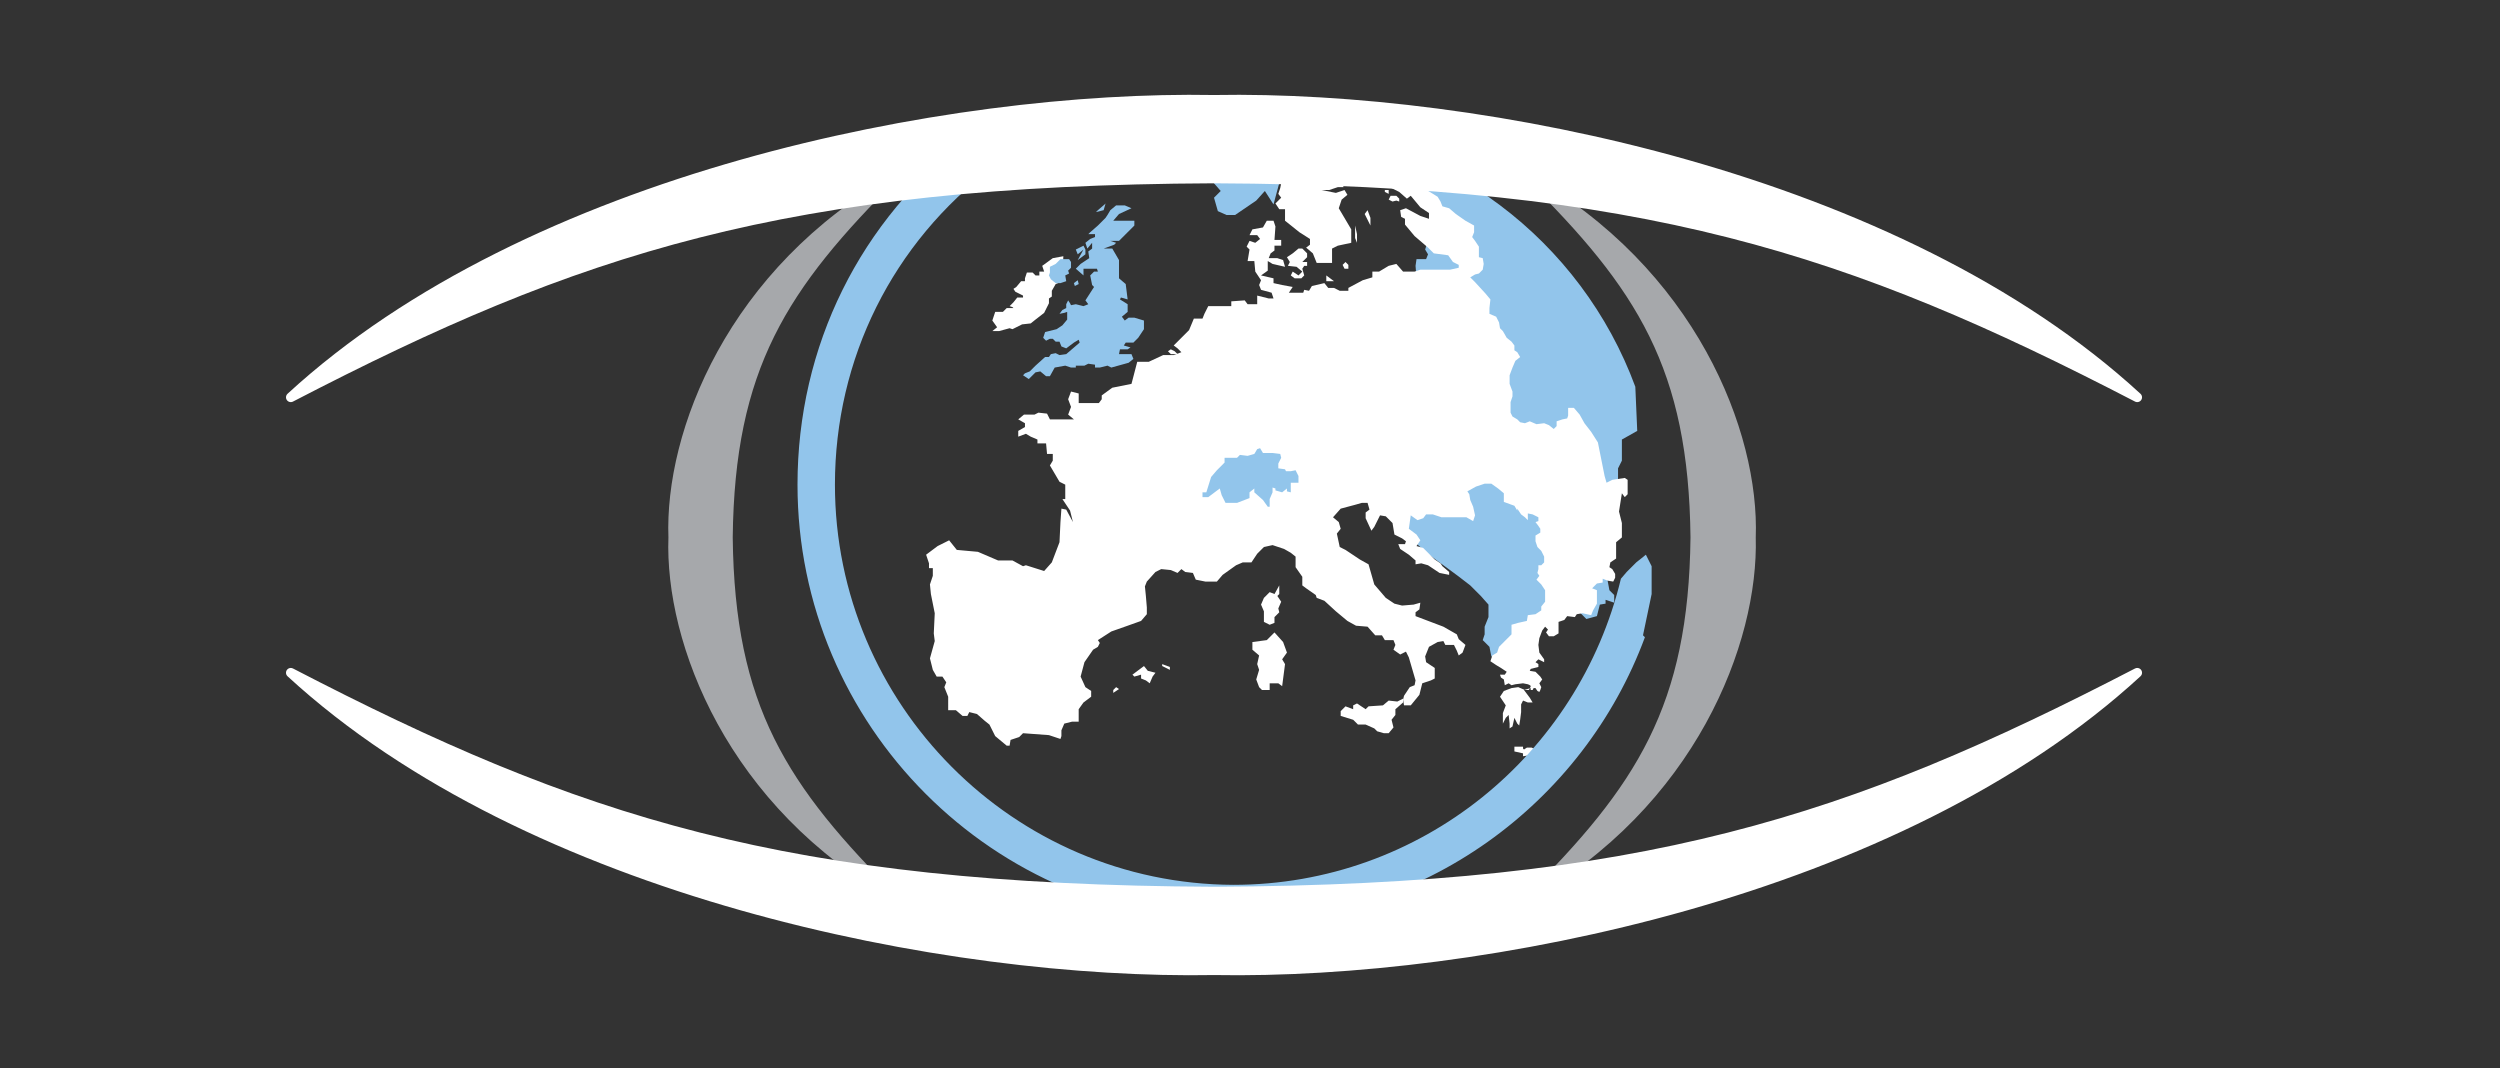
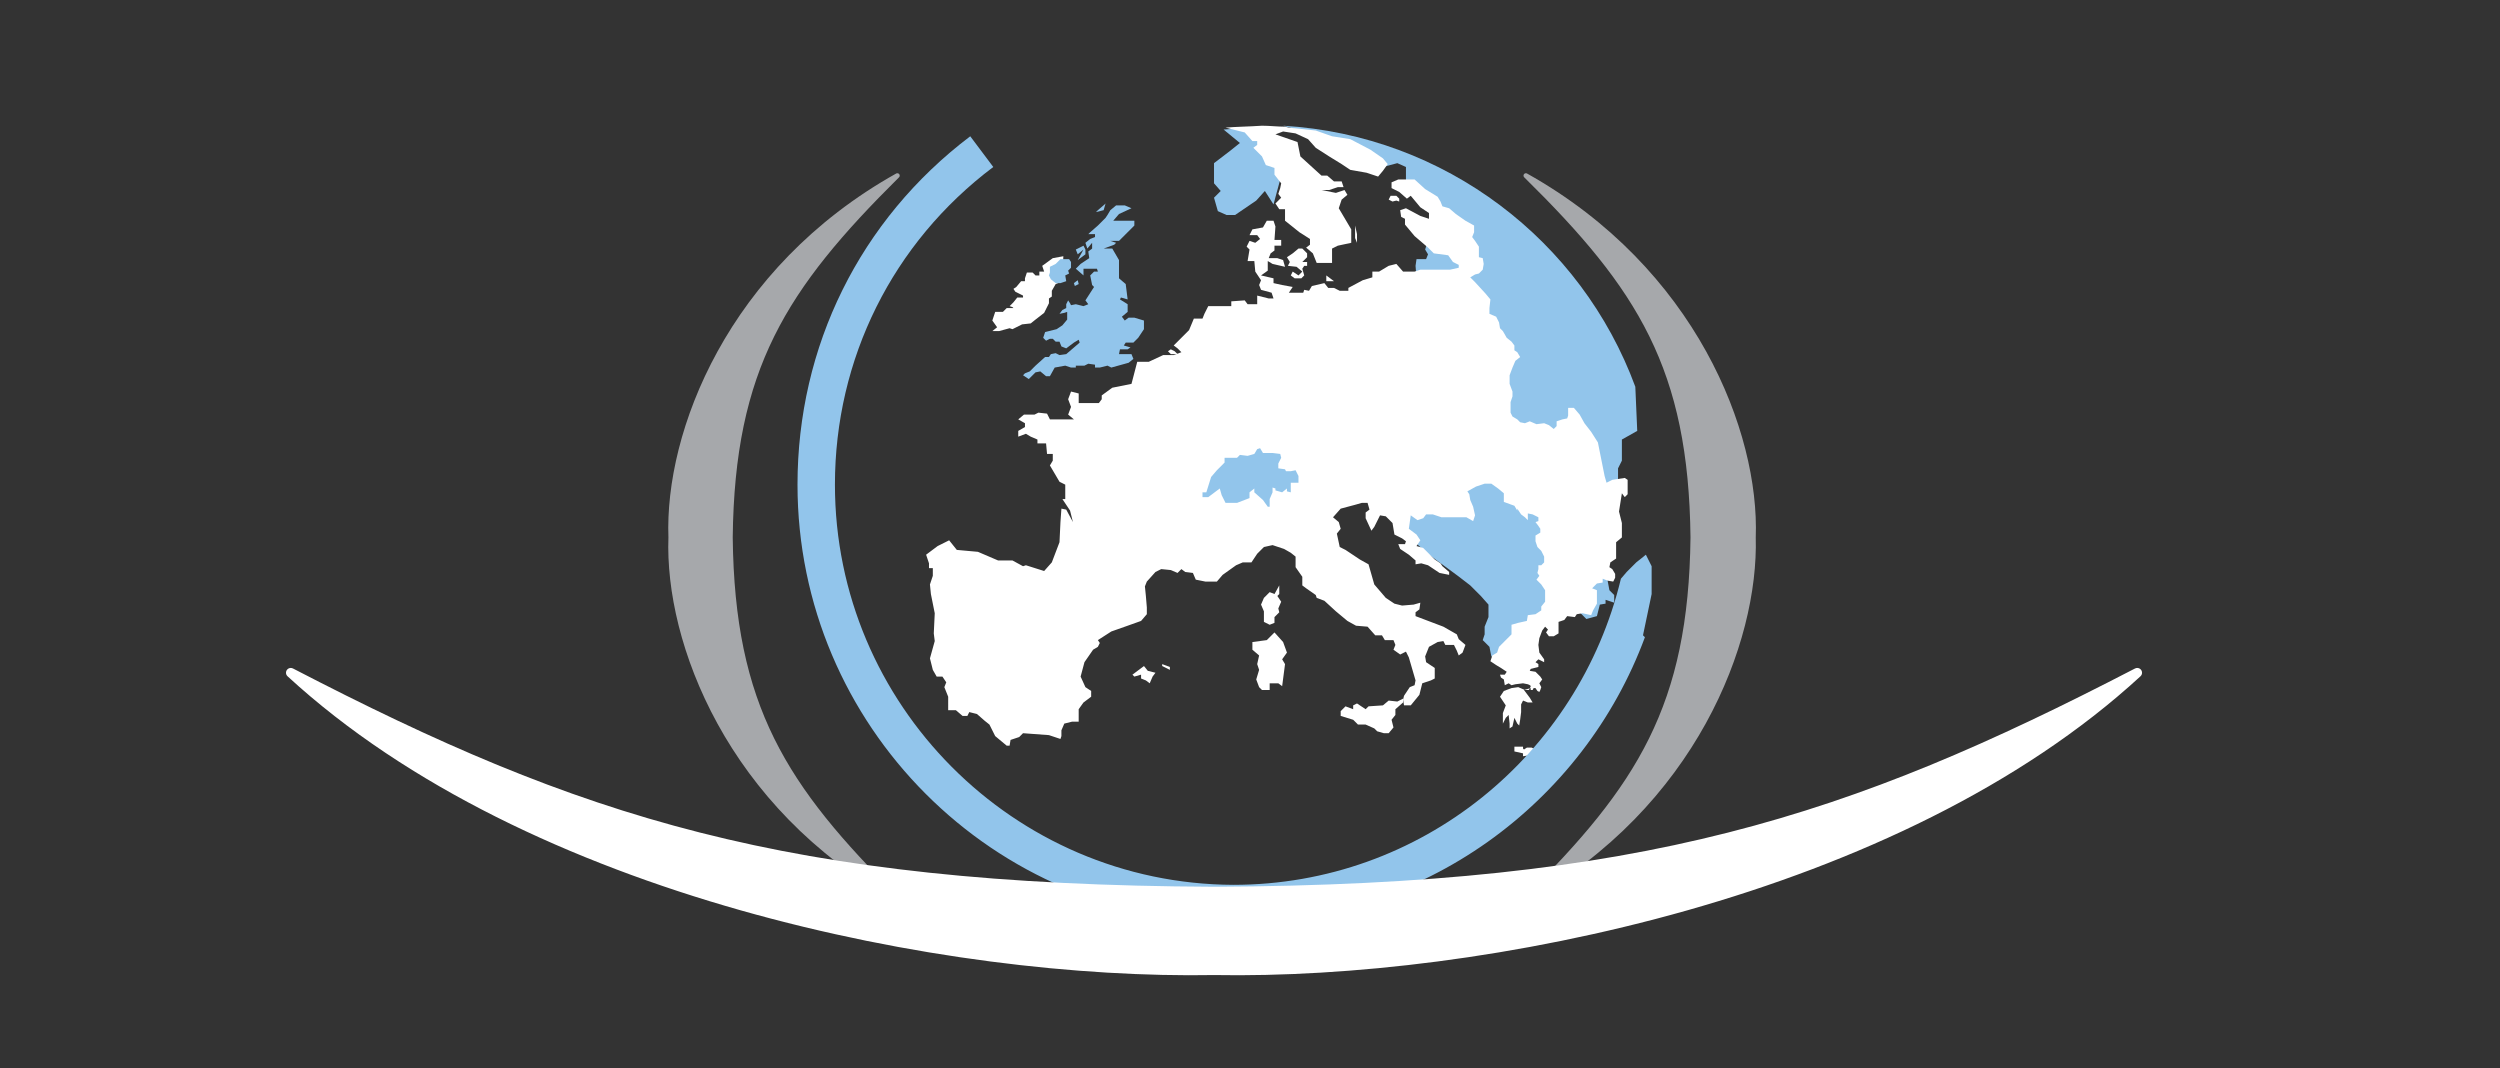
<svg xmlns="http://www.w3.org/2000/svg" version="1.1" id="Layer_1" x="0px" y="0px" width="260.5px" height="111.3px" viewBox="0 0 260.5 111.3" enable-background="new 0 0 260.5 111.3" xml:space="preserve">
  <rect x="0" y="0" width="260.5" height="111.3" fill="#333333" stroke="none" />
  <g id="Map">
    <g>
      <path fill="#92C5EB" d="M164.6,63.8l0.7,0.7l1.1-0.3l0.3-1.2l0.6-0.1v-0.4l0.9,0.3V62l-0.5-0.5l-0.3-1.6l-2-1.6l2.3-7.6l0.9-0.8    v-1.1L169,48v-2.2l1.6-0.9l-0.2-4.6c-5.6-15.2-19.8-26.2-36.7-27.2l3.5,1l6.9,3.3l1.5-0.4l0.9,0.4v0.9v0.9l3,3.6l-1,3.2l0.3,0.5    l-0.2,0.5h-1l-0.1,0.7l0.1,1.3l6.1,7.7l0.2,8.8l-8.5,9.2l3.5,3.1l3,2.2l1.3,1l1.1,1.1l0.8,0.9v1.3l-0.4,1v0.8l-0.2,0.6l0.7,0.7    l0.2,1l1.2,0.4l5.5-6.3L164.6,63.8z" />
      <path fill="#92C5EB" d="M129.2,14.9l-1,0.8l-1.7,1.3v1.1v1l0.7,0.8l-0.7,0.7l0.4,1.4l0.9,0.4h0.9l2.2-1.5l0.9-1l0.9,1.4l1.4-5.2    l-1.9-2.8c-0.4,0-0.7,0-1.1,0c-1.2,0-2.4,0.1-3.6,0.2L129.2,14.9z" />
      <g>
-         <polygon fill="#FFFFFF" points="139.9,27.6 140.1,28 140.5,28 140.5,27.6 140.2,27.3    " />
        <polygon fill="#FFFFFF" points="139,29.3 138.2,28.7 138.2,29 138.2,29.3    " />
        <polygon fill="#FFFFFF" points="136.2,26.8 136.2,26.4 135.7,25.9 135.3,25.9 134.7,26.4 134.1,26.8 134.4,27.3 134.2,27.7      135.1,27.8 135.7,28.3 135.3,28.7 134.7,28.3 134.5,28.7 134.9,29 135.6,29 135.9,28.7 135.7,28 135.9,27.7 136.2,27.7      136.2,27.3 135.7,27.3    " />
-         <polygon fill="#FFFFFF" points="142.5,21.9 142.2,22.3 142.5,22.9 142.8,23.5 142.8,22.7    " />
        <polygon fill="#FFFFFF" points="141.2,23.5 141.2,24.8 141.4,25.3 141.4,24.4    " />
-         <polygon fill="#FFFFFF" points="144.7,19.8 144.3,19.8 144.3,20 144.7,20.2    " />
        <polygon fill="#FFFFFF" points="145.5,20.4 144.9,20.4 144.7,20.8 145.1,21 145.5,20.9 145.8,21 145.8,20.7    " />
        <polygon fill="#FFFFFF" points="108.6,27.7 108.8,28.3 108.3,28.3 108.3,28.7 107.9,28.7 107.6,28.4 107,28.4 106.8,29      106.8,29.3 106.4,29.3 105.9,29.9 105.6,30.1 105.8,30.4 106.6,30.8 106.6,31 106,31 105.6,31.5 105.2,31.9 105.5,32 105.6,32.1      104.9,32.1 104.5,32.5 103.7,32.5 103.4,33.4 103.9,34.1 103.4,34.5 104.1,34.5 105.2,34.2 105.5,34.3 106.5,33.8 107.4,33.7      107.9,33.3 108.8,32.6 109.3,31.6 109.3,31.1 109.6,30.9 109.6,30.3 110,29.6 110.7,29.3 110.8,26.7 109.7,26.9    " />
        <polygon fill="#FFFFFF" points="122,36.4 121.7,36.6 122,36.9 122.7,36.9 122.4,36.6    " />
-         <polygon fill="#FFFFFF" points="116,72.2 116.6,71.8 116.3,71.6 116,71.9    " />
        <polygon fill="#FFFFFF" points="118.9,70.7 118.9,70.3 118.2,70.5 118,70.3 119.2,69.4 119.6,69.9 120.4,70.1 120.1,70.5      119.8,71.2 119.4,70.9    " />
        <polygon fill="#FFFFFF" points="121.1,69.2 121.1,69.4 121.9,69.8 121.9,69.5    " />
        <polygon fill="#FFFFFF" points="131.2,71.6 131.5,71.9 132.3,71.9 132.3,71.2 133.2,71.2 133.6,71.5 133.9,69.2 133.6,68.7      134.1,68 133.7,66.9 132.8,65.9 132,66.7 130.5,66.9 130.5,67.7 131.2,68.3 131,69.2 131.2,69.8 130.9,70.8    " />
        <polygon fill="#FFFFFF" points="133.3,61.9 133.3,61 132.8,61.9 132.3,61.7 131.7,62.3 131.4,63 131.7,63.7 131.7,64.8      132.3,65.1 132.8,64.9 132.8,64.3 133.3,63.8 133.2,63.4 133.5,62.7 133.1,62.1    " />
        <polygon fill="#FFFFFF" points="145,75 145.4,74.5 145.4,73.9 146.2,73.2 146.2,72.8 145.6,73.1 144.7,73 144.1,73.5 142.6,73.6      142.3,73.9 141.4,73.3 141,73.5 141,73.9 140.2,73.6 139.7,74.1 139.7,74.6 141,75 141.5,75.5 142.3,75.5 143.2,75.9 143.5,76.2      144.2,76.4 144.7,76.4 145.2,75.8    " />
        <polygon fill="#FFFFFF" points="158.7,78 158.7,77.8 157.8,77.8 157.8,78.3 158.7,78.5 158.7,78.8 159.4,78.7 160.4,78.5      160.9,78.2 160.7,77.9 160,78.1 159.6,77.9 159.1,77.9 158.8,78.1    " />
        <path fill="#FFFFFF" d="M147.4,18.7h-1.7L145,19v0.6l0.8,0.4l0.8,0.7l0.4-0.3l1,1.2l0.9,0.6v0.6l-0.9-0.3l-1.5-0.8l-0.6,0.2     l0.1,0.7l0.4,0.2v0.6l1,1.2l1.4,1.2l0.6,0.6l1.5,0.2l0.5,0.7l0.6,0.3v0.3l-0.9,0.2H148l-0.6,0.2h-1.2l-0.7-0.8l-0.8,0.2l-1,0.6     H143v0.6l-1,0.3l-1.5,0.8v0.3h-0.4h-0.5L139,30h-0.6l-0.4-0.5l-1.3,0.3l-0.3,0.5l-0.5-0.1l-0.1,0.3h-1.5l0.4-0.6l-1.1-0.2     l-0.9-0.2V29l-1.3-0.3l0.7-0.5v-1l0.5,0.3l1.3,0.3l-0.2-0.7l-0.6-0.2h-0.9l0.2-0.5l0.4-0.3v-0.5h0.7V25h-0.7l0.1-1.4l-0.2-0.6     H132l-0.4,0.7l-1.1,0.2l-0.3,0.6h0.8l0.3,0.4l-0.5,0.4l-0.6-0.2l-0.3,0.6l0.3,0.3l-0.2,1.2h0.7l0.1,1.1l0.6,0.9l-0.2,0.5l0.2,0.5     l1.1,0.3l0.2,0.6h-0.5l-1.2-0.3v0.9h-1l-0.3-0.4l-1.4,0.1v0.5H128h-0.4h-1.7l-0.4,0.8l-0.2,0.5h-0.9l-0.5,1.2l-1.6,1.6l0.4,0.3     l0.4,0.4l-0.8,0.3h-1.1l-1.5,0.7h-1.2l-0.6,2.3l-2,0.4l-1.1,0.8v0.4l-0.3,0.4h-2.1v-1l-0.8-0.2l-0.3,0.8l0.3,0.8l-0.3,0.8     l0.6,0.5h-1h-1h-0.5l-0.3-0.6l-0.9-0.1l-0.4,0.2h-1.1l-0.6,0.5l0.7,0.4v0.4l-0.7,0.4v0.6l0.8-0.3l0.5,0.3l0.7,0.3v0.4h0.9     l0.1,1.1h0.6V48l-0.3,0.5l1,1.7l0.6,0.3V52h-0.3l0.8,1.2l0.3,1.2l-0.7-1.3l-0.5-0.1l-0.1,1.4l-0.1,2.1l-0.8,2.1l-0.8,0.9     l-1.9-0.6l-0.3,0.1l-1.1-0.6H104l-2.1-0.9l-2.2-0.2l-0.8-1l-1.2,0.6l-1.2,0.9l0.3,0.9v0.5h0.4V60l-0.3,0.9l0.1,1l0.4,2L97.3,66     l0.1,0.8l-0.5,1.8l0.3,1.2l0.4,0.7h0.6l0.4,0.6l-0.2,0.5l0.4,1V74h0.8l0.7,0.6h0.5l0.2-0.4l0.8,0.2l0.8,0.7l0.5,0.4l0.6,1.2     l1.2,1h0.3l0.1-0.6l0.9-0.3l0.4-0.4l2.7,0.2l1.2,0.4l0.1-0.3v-0.6l0.3-0.7l0.8-0.2h0.7v-0.4v-0.9l0.5-0.7l0.8-0.6V72l-0.6-0.4     l-0.5-1.1L113,69l0.9-1.3l0.5-0.3l0.2-0.4l-0.2-0.3l1.4-0.9l1.7-0.6l1.4-0.5l0.6-0.7v-0.7l-0.1-1.2l-0.1-1l0.2-0.5l0.9-1l0.6-0.3     l1,0.1l0.7,0.3l0.4-0.4l0.4,0.3l0.8,0.1l0.3,0.7l1,0.2h1.2l0.6-0.7l1.4-1l0.7-0.3h0.9l0.6-0.9l0.7-0.7l0.9-0.2l1.2,0.4l0.7,0.4     L135,58v1.1l0.7,1V61l0.4,0.3l1,0.7l0.1,0.3l0.8,0.3l1.2,1.1l1.2,1l0.9,0.5l1.2,0.1l0.8,0.9h0.7l0.3,0.5h0.9l0.2,0.5l-0.2,0.5     l0.7,0.5l0.6-0.3l0.3,0.6l0.7,2.4l-0.1,0.5l-0.5,0.2l-0.6,0.9l-0.1,0.4l0.1,0.6h0.7l0.9-1.1l0.3-1.2l0.9-0.3l0.4-0.2v-1.1     l-0.9-0.6l-0.1-0.6l0.4-1l0.9-0.5l0.6-0.1l0.2,0.4h0.9l0.3,0.6l0.2,0.5l0.4-0.3l0.3-0.8l-0.7-0.6l-0.2-0.5l-1.4-0.8l-2.9-1.1     v-0.4l0.4-0.3l0.1-0.7l-0.7,0.2l-1.2,0.1l-0.8-0.2l-0.9-0.6l-1.2-1.4l-0.6-2.1l-0.9-0.5l-1.5-1l-0.6-0.3l-0.3-1.4l0.4-0.5     l-0.2-0.7l-0.6-0.5l0.8-0.9l1.5-0.4l0.7-0.2h0.6l0.2,0.7l-0.4,0.3V54l0.6,1.3l0.3-0.4l0.6-1.2l0.6,0.1l0.7,0.7l0.2,1.2l0.8,0.4     l0.4,0.3l-0.1,0.3h-0.7l0.2,0.5l0.9,0.6l0.7,0.6v0.4l0.6-0.1l0.7,0.2l1.2,0.8l1,0.2v-0.3l-0.7-0.6l-0.2-0.3l-0.6-0.4l-1.2-1.2     l-0.7-0.2l0.4-0.6l-0.4-0.6l-0.8-0.6l0.2-1.4l0.7,0.5l0.6-0.2l0.3-0.4h0.7l0.9,0.3h1h1.6l0.7,0.4l0.2-0.6l-0.2-0.9l-0.3-0.7     l-0.1-0.6l-0.2-0.3l0.9-0.5l0.9-0.3h0.7l0.7,0.5l0.6,0.5v0.9l1.1,0.4l0.3,0.5V53l0.4,0.6l0.4,0.3l0.3,0.3v-0.7l0.5,0.1l0.6,0.3     v0.4l-0.3,0.1l0.3,0.4l0.2,0.3v0.4l-0.5,0.3v0.6l0.2,0.6l0.4,0.4l0.3,0.6v0.6l-0.3,0.3h-0.3v0.4l-0.1,0.4l0.2,0.3l-0.3,0.4     l0.5,0.5l0.4,0.6v0.6v0.6l-0.4,0.5v0.4L160,64l-0.8,0.1l-0.1,0.6l-0.9,0.2l-0.7,0.2v1l-0.7,0.7l-0.6,0.6L156,68l-0.5,0.3     l-0.2,0.6l0.6,0.4l0.5,0.3L157,70l-0.2,0.3h-0.5l0.1,0.3l0.3,0.2l0.1,0.6l0.4-0.2l0.3,0.2l0.4-0.1l0.8-0.1l0.5,0.1     c0,0,0.3,0.1,0.3,0.2c0,0.1-0.2,0.4-0.2,0.4h-0.4l-0.7-0.3l-0.7,0.1l-0.8,0.3l-0.4,0.6l0.6,0.9l-0.3,0.8v1.1l0.3-0.6l0.3-0.3     l0.1,0.9v0.5l0.3-0.2l0.2-0.9l0.3,0.6l0.2,0.2l0.1-0.6l0.1-0.8v-0.8l0.2-0.4l0.5,0.2h0.5l-0.3-0.5l-0.6-0.8l0.7-0.2v0.2h0.2     l0.1-0.2h0.2l0.2,0.3l0.2,0.1l0.1-0.2l0.1-0.3l-0.2-0.4l0.3-0.4l-0.2-0.3L160,70l-0.6-0.1l0.1-0.2l0.4-0.1l0.4-0.1v-0.3L160,69     l0.3-0.3l0.2,0.1l0.4,0.2v-0.3l-0.5-0.7l-0.1-0.8l0.1-0.7l0.3-0.8l0.3-0.4l0.3,0.3l-0.2,0.3l0.3,0.4h0.5l0.5-0.3v-0.6v-0.6     l0.6-0.2l0.3-0.4l0.8,0.1l0.2-0.3l0.6-0.1l0.9,0.2l0.2-0.5l0.4-0.7v-0.8v-0.6l-0.5-0.2l0.5-0.5l0.6-0.1v-0.4l0.5,0.2l0.6,0.1     l0.2-0.4v-0.4l-0.3-0.5l-0.3-0.2l0.1-0.5l0.6-0.4v-0.7v-1L169,56v-1.5l-0.3-1.2l0.3-1.9l0.3,0.4l0.3-0.3V50l-0.3-0.2L168,50     l-0.6,0.3l-0.2-0.7l-0.3-1.5l-0.4-2l-0.7-1.1l-0.7-0.9l-0.5-0.9l-0.6-0.7h-0.6v0.8l-0.1,0.3l-0.5,0.1l-0.6,0.2v0.5l-0.3,0.3     l-0.5-0.4l-0.5-0.2l-0.8,0.1l-0.7-0.3l-0.5,0.2l-0.5-0.1l-0.3-0.3l-0.5-0.3l-0.2-0.4v-1.1l0.2-0.6v-0.5l-0.3-0.8v-0.9l0.3-0.8     l0.3-0.7l0.5-0.4l-0.3-0.5l-0.3-0.2V36l-0.3-0.4l-0.5-0.4l-0.4-0.7l-0.3-0.3l-0.1-0.6l-0.3-0.6l-0.7-0.3v-0.6l0.1-0.9l-0.5-0.6     l-1.1-1.2l-0.5-0.5l0.5-0.3l0.4-0.1l0.4-0.4l0.1-0.6l-0.1-0.6l-0.4-0.1v-0.5v-0.6l-0.4-0.6l-0.3-0.4l0.2-0.5v-0.7l-0.9-0.5     l-1-0.7l-0.7-0.6l-0.7-0.2l-0.2-0.5l-0.3-0.5l-1.3-0.8L147.4,18.7z" />
        <path fill="#FFFFFF" d="M127.7,13.3l2,0.5l0.8,0.9h0.5v0.4l-0.4,0.3l0.9,0.9l0.4,0.9l0.9,0.3v0.7l0.7,0.9l-0.1,0.5l-0.2,0.6     l0.3,0.4l-0.6,0.6l0.4,0.6h0.6V23l1.5,1.2l1.1,0.7v0.6l-0.4,0.3l0.7,0.6l0.4,1h1.6v-1.5l0.6-0.3l1.4-0.3v-1.4l-1.3-2.2l0.3-0.9     l0.6-0.5l-0.3-0.5l-0.9,0.3l-1.5-0.3h0.8l0.9-0.3h0.6l-0.2-0.6H139l-0.7-0.6h-0.6l-2.2-2l-0.3-1.5l-2.3-0.8l0.8-0.3l1.3,0.2     l1.3,0.6l0.8,0.9l1.4,0.9l1.3,0.8l0.9,0.6l1.7,0.3l1.2,0.4l0.5-0.6l0.5-0.7l-0.5-0.6l-1.3-0.9l-2.1-1.1l-1.9-0.3l-1.7-0.6     l-2.8-0.3l-0.4-0.1c-0.8,0-1.6-0.1-2.4-0.1C130,13.2,128.8,13.2,127.7,13.3z" />
        <polygon fill="#92C5EB" points="128.9,47.7 127.6,47.7 127.6,48.2 126.8,49 126.2,49.7 125.7,51.3 125.3,51.3 125.3,51.8      125.9,51.8 127.1,50.9 127.3,51.6 127.7,52.4 128.9,52.4 130.2,51.9 130.2,51.3 130.7,50.9 130.7,51.3 131.6,52.1 132.1,52.8      132.3,52.8 132.3,52 132.6,51.3 132.6,50.8 132.9,50.9 132.9,51.1 133.6,51.3 134.1,50.9 134.1,51.2 134.5,51.3 134.5,50.3      135.3,50.3 135.3,50 135.3,49.6 135,49 134.5,49.1 134,49.1 133.9,48.9 133.2,48.8 133.2,48.3 133.5,47.7 133.4,47.3 132.6,47.2      131.6,47.2 131.3,46.7 131,46.8 130.7,47.3 130,47.5 129.2,47.4    " />
      </g>
      <path fill="none" stroke="#9BB1E0" stroke-width="0.171" stroke-linecap="round" stroke-linejoin="round" stroke-miterlimit="10" d="    M110.3,27.9" />
      <g>
        <polygon fill="#92C5EB" points="117.9,21.7 116.6,22.3 116,23 116.3,23 118.2,23 118.2,23.5 116.9,24.8 116.6,25.1 115.7,25.1      116.3,25.3 116.1,25.5 115,25.9 115.9,25.9 116.6,27.1 116.6,29 117.3,29.6 117.5,31.2 116.8,31 116.7,31.2 117.5,31.7      117.5,32.5 116.9,33 117.2,33.4 117.6,33.1 118.2,33.1 119.2,33.4 119.2,34.3 118.6,35.2 118.1,35.7 117.3,35.7 117.1,36      117.8,36.2 117.5,36.4 116.7,36.4 116.6,36.9 117.5,36.9 117.9,36.9 118.1,37.4 117.6,37.8 115.8,38.3 115.4,38.1 114.6,38.3      114.1,38.3 114.1,38 113.4,37.9 113,38.1 112.1,38.1 112.1,38.3 111.6,38.3 111,38.1 109.9,38.3 109.4,39.2 109,39.2 108.4,38.7      107.9,38.8 107.2,39.5 106.6,39.1 106.8,38.9 107.3,38.7 107.9,38.1 108.9,37.2 109.3,37.2 109.5,36.9 110,36.8 110.4,37      111.1,36.9 112.5,35.7 112.4,35.4 111.9,35.7 111.1,36.3 110.6,36.1 110.4,35.6 110,35.6 109.7,35.3 109.4,35.3 109,35.5      108.7,35.2 108.9,34.6 109.3,34.5 110.1,34.3 110.7,33.9 111.2,33.3 111.2,32.5 110.9,32.6 110.4,32.7 110.7,32.3 111.1,32.1      111.1,31.7 111.3,31.3 111.5,31.6 111.6,31.8 112.1,31.7 112.9,31.9 113.4,31.7 113.1,31.3 114,29.9 113.8,29.7 113.6,28.7      114,28.3 114.4,28.3 114.3,28 114,28 113.5,28 112.9,28 112.9,28.7 112.1,28 112.6,27.5 113.5,26.9 113.4,26.2 113.8,25.9      113.8,25.3 113.3,25.9 113.1,25.3 113.6,24.9 114.1,24.7 114.1,24.4 113.4,24.4 113.6,24.2 114.4,23.5 115.2,22.7 115.4,22.4      115.7,21.9 116.3,21.4 117.2,21.4    " />
        <polygon fill="#92C5EB" points="115.2,21.2 115.1,21.3 114.4,21.9 114.2,22.1 115,21.9    " />
        <polygon fill="#92C5EB" points="112.9,25.6 112.1,26 112.3,26.5 112.9,26 112.3,27.1 113.1,26.5 113.1,26    " />
        <polygon fill="#92C5EB" points="111.4,27 110.5,27 110,27.5 109.4,27.8 109.4,28.4 109.3,28.7 109.5,29.1 110,29.5 110.5,29.5      111.1,29.3 111,28.7 111.4,28.5 111.3,28.2 111.6,27.9 111.6,27.3    " />
        <polygon fill="#92C5EB" points="112.3,29.2 111.9,29.5 112,29.8 112.4,29.6    " />
      </g>
    </g>
  </g>
  <g id="Text">
    <line fill="none" x1="275" y1="55.7" x2="-56" y2="55.7" />
    <path fill="#A6A8AB" stroke="#A6A8AB" stroke-width="0.5" stroke-linecap="round" stroke-linejoin="round" stroke-miterlimit="10" d="   M76.1,56c0.2-17.6,5.6-26,17.4-37.7C76,28.1,69.5,45.1,69.9,56C69.5,66.9,76,84,93.5,93.7C81.7,82,76.3,73.6,76.1,56z" />
    <path fill="#A6A8AB" stroke="#A6A8AB" stroke-width="0.5" stroke-linecap="round" stroke-linejoin="round" stroke-miterlimit="10" d="   M176.4,56c-0.2,17.6-5.6,26-17.4,37.7c17.5-9.8,24-26.8,23.7-37.7c0.4-10.9-6.2-27.9-23.7-37.7C170.9,30,176.2,38.4,176.4,56z" />
    <path fill="#92C5EB" d="M171.2,66.2l0.9-4.3v-1.3V59l-0.6-1.2l-1,0.8l-1,1l-0.6,0.7c-4.4,18.3-20.8,31.9-40.4,31.9   C105.6,92.1,87,73.4,87,50.5c0-13.1,6-25.2,16.5-33.1l-2.4-3.2c-11.5,8.7-18,21.9-18,36.3c0,25.1,20.4,45.6,45.6,45.6   c19.6,0,36.3-12.4,42.7-29.7L171.2,66.2z" />
-     <path fill="#FFFFFF" stroke="#FFFFFF" stroke-linecap="round" stroke-linejoin="round" stroke-miterlimit="10" d="M126.5,18.6   c44.8,0.2,66.3,7.3,96.2,22.8c-24.9-22.9-68.4-31.5-96.2-31c-27.8-0.5-71.3,8.1-96.2,31C60.2,25.9,81.7,18.8,126.5,18.6z" />
    <path fill="#FFFFFF" stroke="#FFFFFF" stroke-linecap="round" stroke-linejoin="round" stroke-miterlimit="10" d="M126.5,92.9   c44.8-0.2,66.3-7.3,96.2-22.8c-24.9,22.9-68.4,31.5-96.2,31c-27.8,0.5-71.3-8.1-96.2-31C60.2,85.6,81.7,92.7,126.5,92.9z" />
    <rect x="62.3" y="-136.7" fill="#FFFFFF" stroke="#FFFFFF" stroke-linecap="round" stroke-linejoin="round" stroke-miterlimit="10" width="50.8" height="9.3" />
  </g>
</svg>